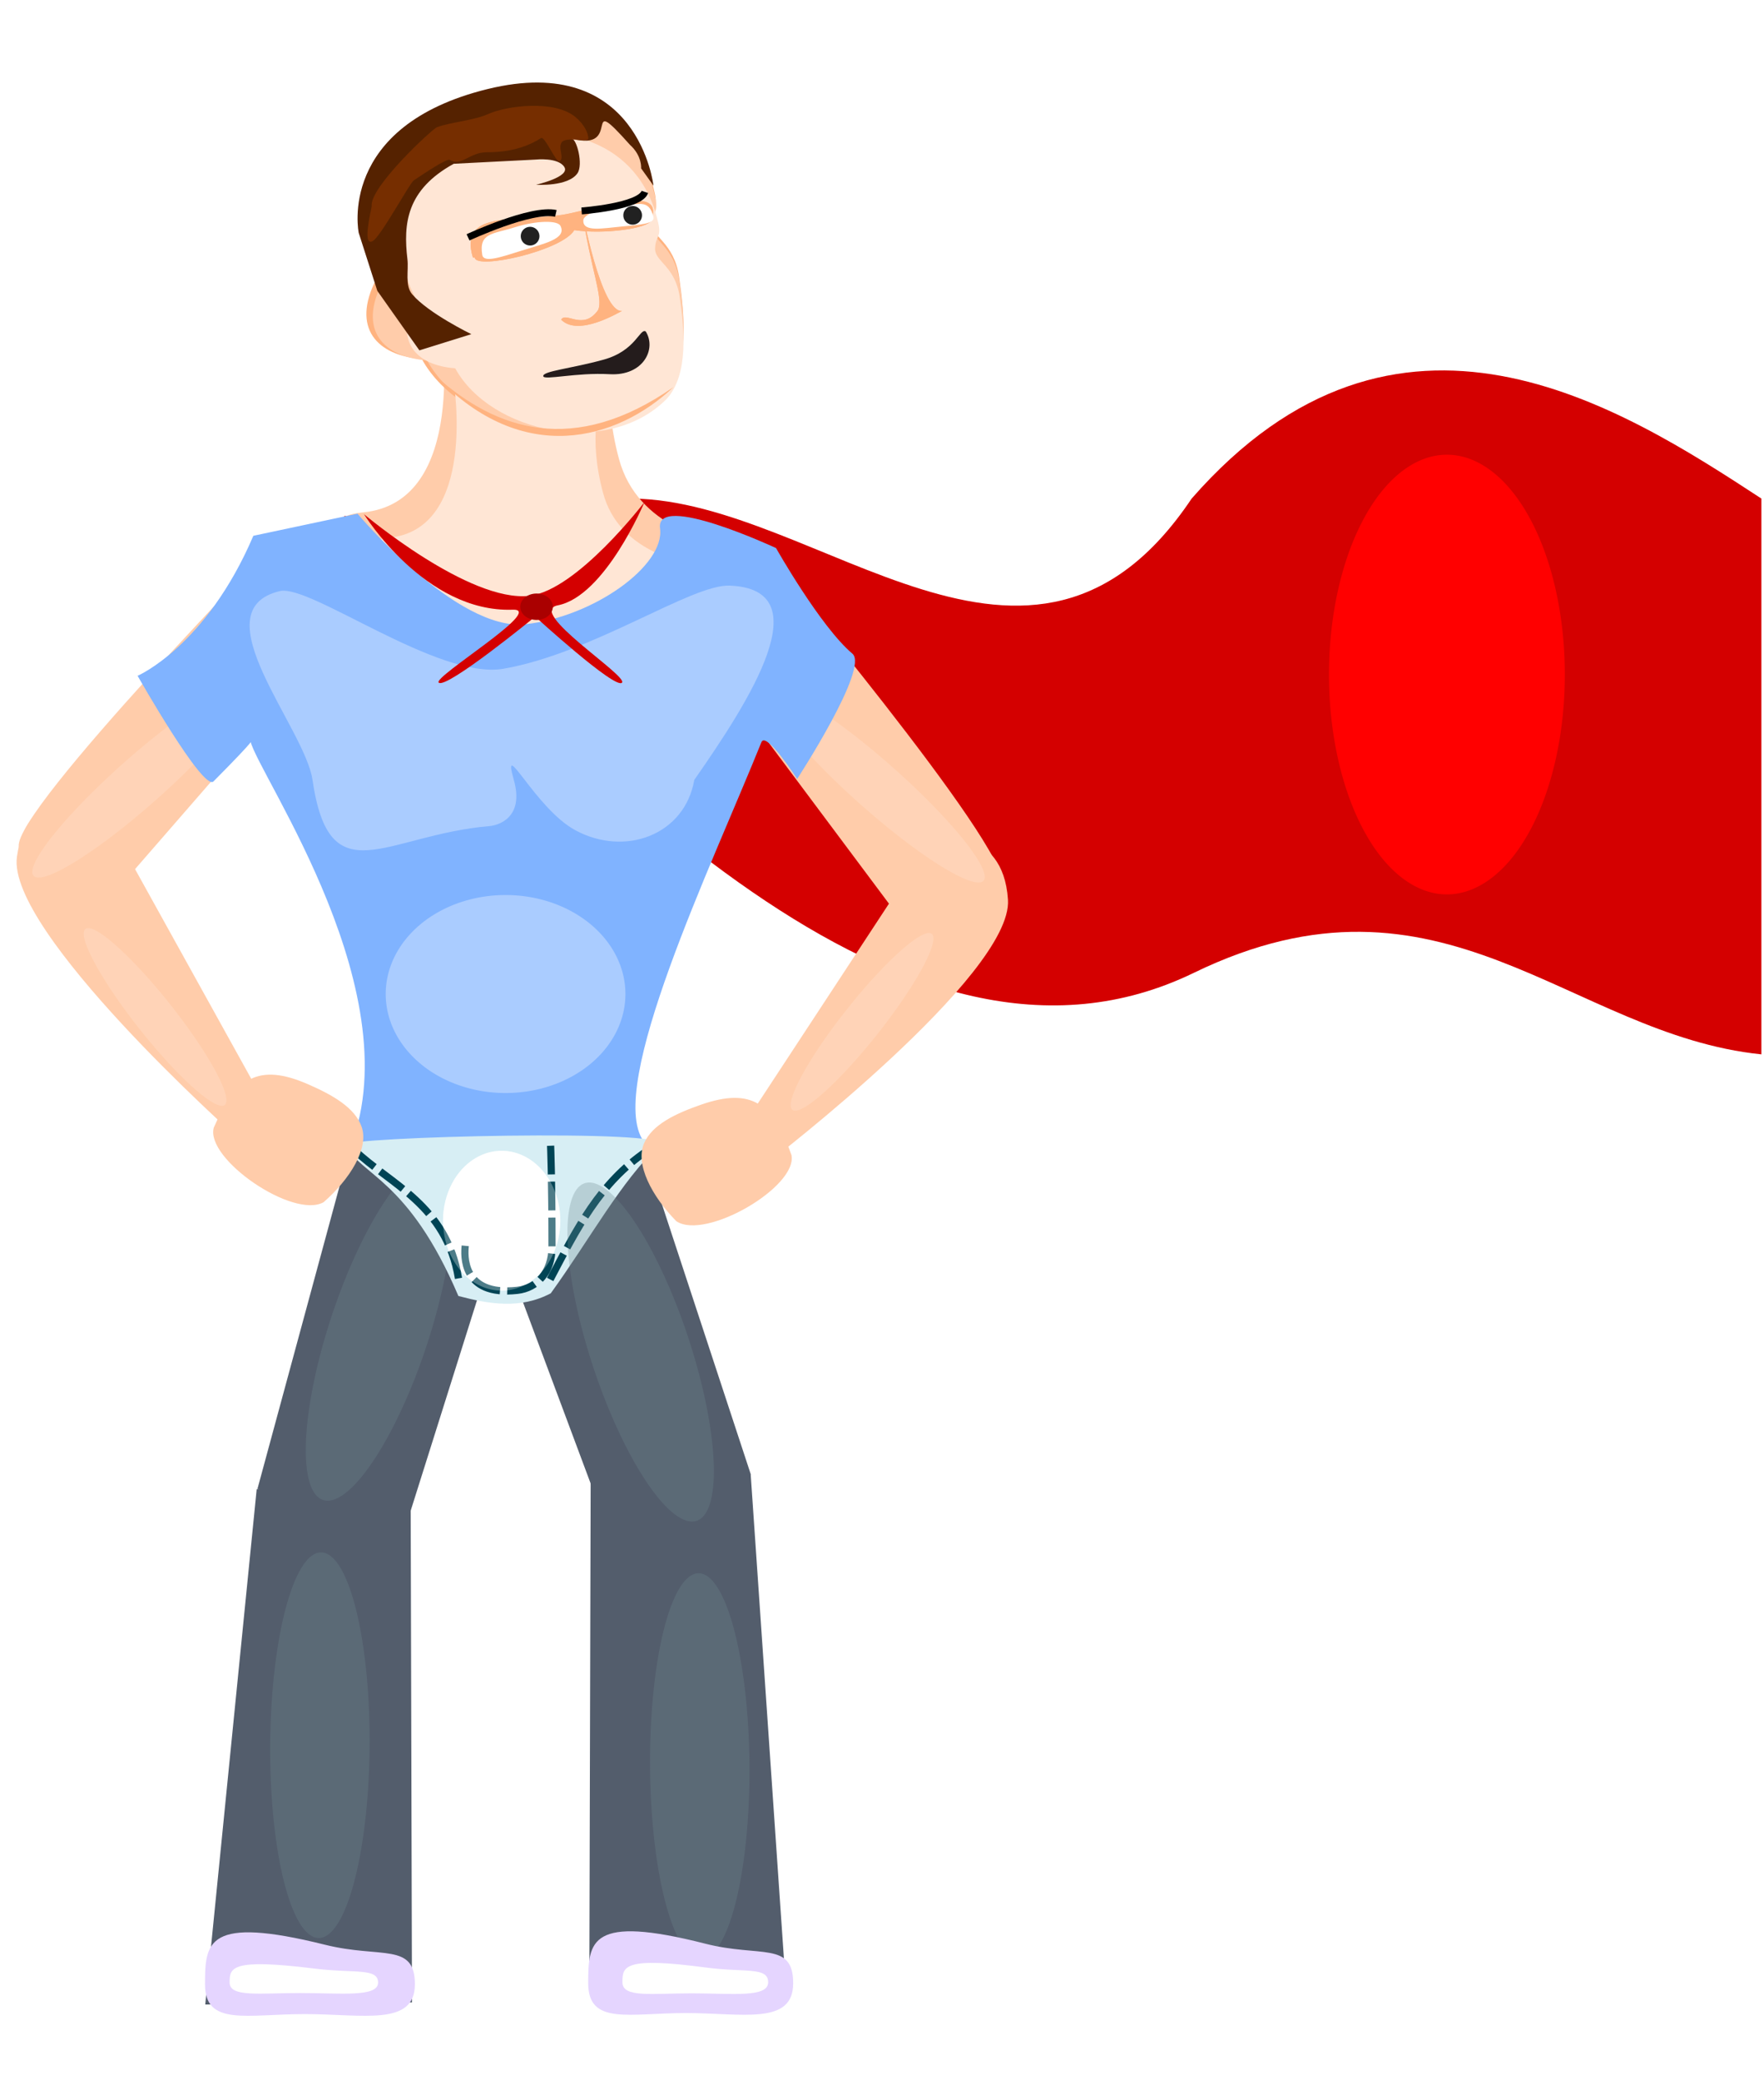
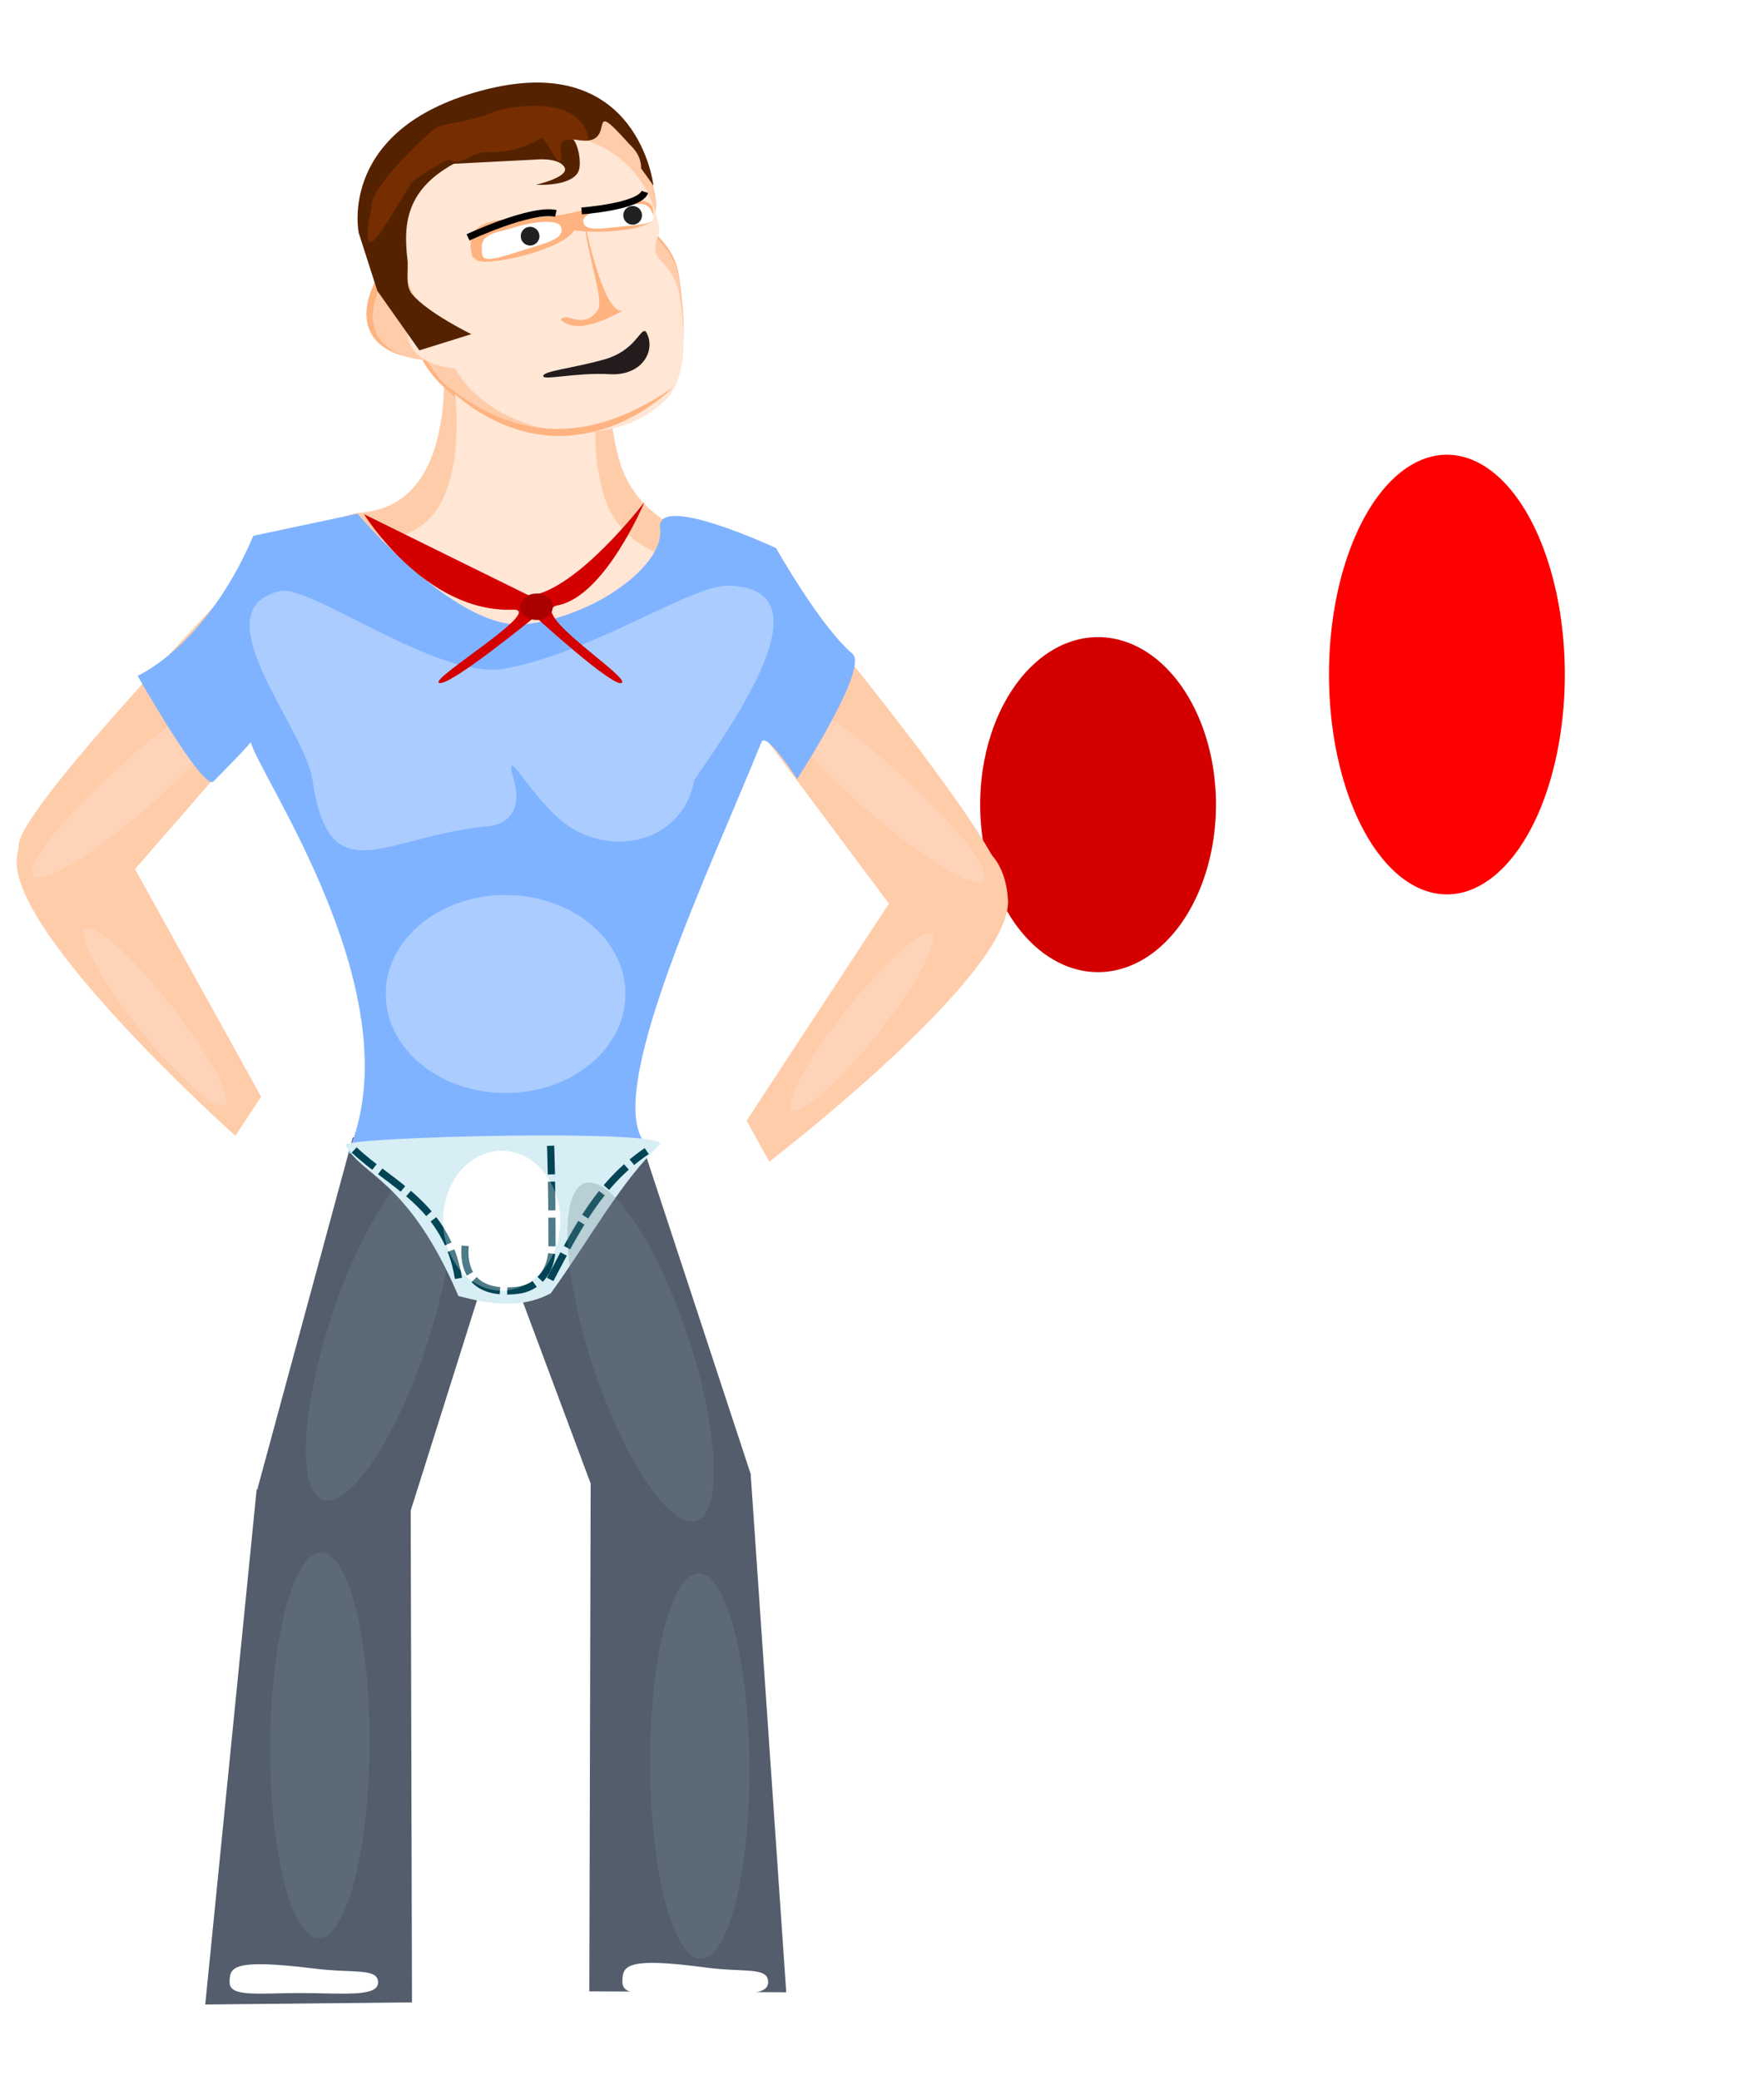
<svg xmlns="http://www.w3.org/2000/svg" viewBox="0 0 256.47 302.42">
  <defs>
    <filter id="g" width="1.324" y="-.356" x="-.162" height="1.713" color-interpolation-filters="sRGB">
      <feGaussianBlur stdDeviation="6.351" />
    </filter>
    <filter id="a" width="2.375" y="-.369" x="-.688" height="1.737" color-interpolation-filters="sRGB">
      <feGaussianBlur stdDeviation="9.821" />
    </filter>
    <filter id="c" width="1.435" y="-.251" x="-.217" height="1.503" color-interpolation-filters="sRGB">
      <feGaussianBlur stdDeviation="5.188" />
    </filter>
    <filter id="d" width="2.237" y="-.583" x="-.618" height="2.166" color-interpolation-filters="sRGB">
      <feGaussianBlur stdDeviation="10.556" />
    </filter>
    <filter id="e" width="2.214" y="-.319" x="-.607" height="1.638" color-interpolation-filters="sRGB">
      <feGaussianBlur stdDeviation="2.236" />
    </filter>
    <filter id="f" width="1.405" y="-.607" x="-.202" height="2.214" color-interpolation-filters="sRGB">
      <feGaussianBlur stdDeviation="2.236" />
    </filter>
    <filter id="b" width="1.647" y="-.209" x="-.323" height="1.418" color-interpolation-filters="sRGB">
      <feGaussianBlur stdDeviation="6.113" />
    </filter>
    <filter id="h" width="1.526" y="-.221" x="-.263" height="1.441" color-interpolation-filters="sRGB">
      <feGaussianBlur stdDeviation="1.869" />
    </filter>
    <filter id="i" width="1.584" y="-.47" x="-.292" height="1.939" color-interpolation-filters="sRGB">
      <feGaussianBlur stdDeviation="6.326" />
    </filter>
    <filter id="j" width="2.098" y="-.664" x="-.549" height="2.329" color-interpolation-filters="sRGB">
      <feGaussianBlur stdDeviation="7.97" />
    </filter>
    <filter id="k" width="2.147" y="-1.408" x="-.574" height="3.816" color-interpolation-filters="sRGB">
      <feGaussianBlur stdDeviation="6.183" />
    </filter>
    <filter id="l" width="1.575" y="-1.45" x="-.288" height="3.9" color-interpolation-filters="sRGB">
      <feGaussianBlur stdDeviation="2.587" />
    </filter>
    <filter id="m" width="1.33" y="-.362" x="-.165" height="1.724" color-interpolation-filters="sRGB">
      <feGaussianBlur stdDeviation="2.252" />
    </filter>
  </defs>
-   <path d="M91.94 72.49c27.138.303 57.949 34.887 81.317 0 29.92-34.193 62.363-13.391 82.833 0v80.812c-27.915-2.857-46.364-29.419-82.507-11.859-42.127 20.468-87.981-29.714-123.56-66.428 24.504 2.919 36.216 1.27 41.921-2.525z" fill="#d40000" />
  <path d="M292.14 193.1a17.143 31.964 0 11-34.286 0 17.143 31.964 0 1134.286 0z" transform="matrix(1 0 0 .762 -115.348 -30.15)" filter="url(#a)" fill="#d40000" />
  <path d="M74.51 172.69l-23.218-7.317-13.861 51.109 21.254 6.424L74.51 172.69z" fill="#535d6c" />
  <path d="M59.7 215.32l-22.38 1.205-7.479 74.929 30.058-.312-.2-75.822z" fill="#535d6c" />
  <path d="M21.718 240.25a15.405 36.365 0 11-30.81 0 15.405 36.365 0 1130.81 0z" transform="matrix(.469 .075 -.215 .677 103.8 30.43)" opacity=".548" filter="url(#b)" fill="#6f8a91" />
  <path d="M69.99 173.14l22.807-8.513 16.391 49.832-20.787 8.008L69.99 173.14z" fill="#535d6c" />
  <path d="M41.24 77.57l11.859 10.31-39.133 45.01s-10.562-4.43-11.24-9.806C2.048 117.708 41.24 77.57 41.24 77.57z" fill="#fca" />
  <path d="M64.06 47.48s4.208 25.538-11.28 27.021c-15.488 1.483 10.552 23.843 10.552 23.843l19.782 8.268 33.094-14.913s-7.529-12.225-10.031-12.562c-2.503-.337-13.448-2.32-16.173-12.37-2.725-10.05-.415-15.853-.415-15.853L64.06 47.479z" fill="#fca" />
  <path d="M61.32 52.19c5.885 10.744 25.445 15.003 35.243 5.114 3.764-4.114 2.914-11.87 2.18-16.998-.734-5.129-4.108-5.89-4.1-8.015.006-2.126 1.13-1.872.513-4.375C88.891.098 41.468 15.309 54.73 40.54c-3.732 7.183.122 11.174 6.59 11.649z" fill="#ffb380" />
  <path d="M271.76 348.84s3.525 21.393-9.45 22.636c-12.975 1.243 8.84 19.974 8.84 19.974l16.572 6.926 27.723-12.493s-6.307-10.241-8.403-10.523c-2.097-.282-11.266-1.943-13.548-10.361-2.283-8.419-.348-13.281-.348-13.281l-21.386-2.878z" filter="url(#c)" fill="#ffe6d5" transform="translate(-205.8 -293.28)" />
  <path d="M62.09 52.4c5.766 10.526 24.929 14.699 34.529 5.01 3.688-4.03 2.855-11.628 2.136-16.653-.72-5.025-4.025-5.77-4.018-7.853.007-2.082 1.108-1.834.504-4.286-6.139-27.254-52.6-12.35-39.607 12.37-3.656 7.036.119 10.947 6.456 11.412z" fill="#fca" />
  <path d="M271.98 346.83c5.133 9.37 22.194 13.086 30.74 4.46 3.283-3.588 2.541-10.352 1.901-14.826-.64-4.473-3.582-5.137-3.576-6.99.006-1.855.986-1.634.448-3.816-5.465-24.263-46.827-10.996-35.26 11.01-3.255 6.265.106 9.747 5.748 10.162z" filter="url(#d)" fill="#ffe6d5" transform="translate(-205.8 -293.28)" />
  <path d="M63.5 54.81c12.538 13.071 26.191 9.232 34.417 1.473C83.364 66.426 72.129 62.458 63.5 54.81zM84.62 30.57s2.778 14.9 5.808 14.647c-.441.172-6.315 3.808-8.838 1.263.697-1.237 3.192 1.68 5.368-1.393.82-1.781-1.13-6.05-2.338-14.517z" fill="#ffb380" />
  <path d="M290.42 323.85s2.778 14.9 5.808 14.647c-.441.172-6.315 3.808-8.838 1.263.697-1.237 3.192 1.68 5.368-1.393.82-1.781-1.13-6.05-2.338-14.517z" filter="url(#e)" fill="#ffb380" transform="translate(-205.8 -293.28)" />
  <path d="M69.03 37.46c.14 1.798 12.691-.984 14.467-3.998 4.302.643 10.735-.23 11.178-1.423 1.703-4.58-4.675-2.635-11.629-1.05-6.955 1.586-16.541-.927-14.284 6.471h.268z" fill="#ffb380" />
  <path d="M274.83 330.74c.14 1.798 12.691-.984 14.467-3.998 4.302.643 10.735-.23 11.178-1.423 1.703-4.58-4.675-2.635-11.629-1.05-6.955 1.586-16.541-.927-14.284 6.471h.268z" filter="url(#f)" fill="#ffb380" transform="translate(-205.8 -293.28)" />
  <path d="M81.52 32.92c.849 1.845-2.52 2.52-5.644 3.508-3.125.99-5.563 1.83-5.76.631-.533-3.234 1.568-3.012 4.693-4.002 3.125-.989 6.408-1.095 6.711-.137zM84.81 32.07c-.054 1.707 2.777 1.128 5.522.872 2.745-.256 4.91-.403 4.67-1.396-.645-2.68-2.201-1.822-4.946-1.565-2.746.256-5.325 1.248-5.246 2.089z" fill="#fff" />
  <path d="M68.05 34.51s9.196-4.286 12.768-3.482M84.56 30.67s8.482-.625 9.196-2.768" stroke="#000" fill="none" />
  <path d="M93.88 48.19c1.616 2.557-.359 6.5-5.24 6.219-4.84-.279-9.57.932-9.655.286-.1-.74 4.047-1.098 8.76-2.398 4.715-1.3 5.271-4.614 6.135-4.107z" fill="#241c1c" />
  <path d="M110.65 80.23l-12.591 9.403 35.689 47.787s10.861-3.635 11.936-8.946c1.074-5.31-35.034-48.244-35.034-48.244zM2.46 124.58c1.517-10.859 11.535-8.39 11.535-8.39l23.973 43.264-3.743 5.692S.944 135.439 2.46 124.58z" fill="#fca" />
  <path d="M4.286 130.25a10.714 31.607 0 11-21.43 0 10.714 31.607 0 1121.43 0z" transform="matrix(.221 .249 -.49 .435 85.61 58.53)" opacity=".548" filter="url(#g)" fill="#ffe6d5" />
  <path d="M146.55 130.82c-.702-10.942-10.876-9.228-10.876-9.228l-27.135 41.354 3.308 5.956s35.405-27.14 34.703-38.082z" fill="#fca" />
  <path d="M4.286 130.25a10.714 31.607 0 11-21.43 0 10.714 31.607 0 1121.43 0z" transform="matrix(-.221 .249 .49 .435 62.26 59.25)" opacity=".548" filter="url(#g)" fill="#ffe6d5" />
  <path d="M51.98 74.69s14.415 17.143 24.394 16.071c9.98-1.071 20.329-8.571 19.589-13.929-.74-5.357 16.866 2.857 16.866 2.857s6.45 11.43 11.105 15.357c2.473 2.087-8.036 18.214-8.036 18.214s-4.523-7.014-5.193-5.35c-7.244 17.984-22.657 50.095-17.154 57.998 4.715 6.773-42.977 1.76-42.977 1.76 9.828-22.662-12.917-54.814-14.158-59.887 0 0 1.532-1.13-5.38 5.837-1.48 1.492-11.031-15.357-11.031-15.357s9.975-4.286 16.828-20.357l15.146-3.215z" fill="#80b3ff" />
  <path d="M50.25 166.48c-.581-1.2 48.173-2.405 45.637 0-5.665 5.375-9.937 13.418-15.812 21.568-4.476 2.35-8.953 1.565-13.43.388-7.269-17.08-14.251-17.53-16.396-21.957z" fill="#d7eef4" />
  <path d="M146.09 272.51a8.523 10.165 0 11-17.046 0 8.523 10.165 0 1117.046 0z" transform="translate(-64.63 -95.02)" filter="url(#h)" fill="#fff" />
  <path d="M67.64 181.14c-.127 1.268-.589 7.375 7.556 6.475 2.901-.321 5.061-2.657 5.061-6.29 0-9.835-.203-14.736-.203-14.736M79.99 186.03c3.92-7.455 7.167-13.986 14.038-18.663M66.66 185.87c-1.754-10.631-9.883-13.64-15.159-18.663" stroke="#045" stroke-dasharray="4.185,1.046" stroke-width="1.046" fill="none" />
  <path d="M85.88 213.72l23.271.764 5.16 75.19-28.63-.133.199-75.822z" fill="#535d6c" />
  <path d="M4.286 130.25a10.714 31.607 0 11-21.43 0 10.714 31.607 0 1121.43 0z" transform="matrix(.214 .159 .32 -.405 85.03 202.35)" opacity=".548" filter="url(#g)" fill="#ffe6d5" />
-   <path d="M98.34 177.57c-3.557-3.623-6.025-8.294-4.695-11.345 1.184-2.717 4.564-4.307 8.253-5.596 7.435-2.6 10.578-.11 13.177 7.325.902 4.62-12.495 12.423-16.735 9.616zM47.05 174.8c3.817-3.347 6.627-7.821 5.529-10.963-.978-2.798-4.23-4.635-7.813-6.197-7.22-3.147-10.54-.898-13.687 6.322-1.244 4.54 11.533 13.321 15.971 10.838z" fill="#fca" />
  <path transform="matrix(1.067 0 0 1 -73.66 -90.48)" d="M163.64 203.88c-1.312 8.031-9.46 11.211-16.214 7.313-5.425-3.131-10.118-13.875-8.377-7.313 1.482 5.589-2.237 6.616-3.3 6.712-14.214 1.29-21.803 10.274-24.131-6.712-1.046-7.629-15.45-24.668-4.446-27.457 4.118-1.044 21.561 12.939 30.457 11.294 12.19-2.253 25.591-12.292 30.814-12.088 12.496.49 2.77 16.665-4.803 28.25z" filter="url(#i)" fill="#acf" />
  <path d="M155.56 245.55a17.425 14.395 0 11-34.85 0 17.425 14.395 0 1134.85 0z" transform="translate(-64.63 -101.02)" filter="url(#j)" fill="#acf" />
-   <path d="M52.92 74.76s8.848 14.348 21.62 13.89c4.85-.172-11.688 9.803-10.751 10.607 1.13.97 14.023-9.596 14.023-9.596s11.682 10.669 12.621 9.596c.88-1.005-13.938-10.352-9.349-11.238 6.91-1.334 12.621-15.026 12.621-15.026S83.933 85.807 76.994 86.63C68.226 87.67 52.92 74.761 52.92 74.761z" fill="#d40000" />
+   <path d="M52.92 74.76s8.848 14.348 21.62 13.89c4.85-.172-11.688 9.803-10.751 10.607 1.13.97 14.023-9.596 14.023-9.596s11.682 10.669 12.621 9.596c.88-1.005-13.938-10.352-9.349-11.238 6.91-1.334 12.621-15.026 12.621-15.026S83.933 85.807 76.994 86.63z" fill="#d40000" />
  <path d="M80.374 88.22a2.366 1.92 0 11-4.732 0 2.366 1.92 0 114.732 0z" fill="#a00" />
  <path d="M292.14 193.1a17.143 31.964 0 11-34.286 0 17.143 31.964 0 1134.286 0z" transform="translate(-64.63 -95.02)" filter="url(#a)" fill="red" />
  <path d="M146.09 272.51a8.523 10.165 0 11-17.046 0 8.523 10.165 0 1117.046 0z" transform="translate(-64.63 -95.02)" opacity=".548" filter="url(#h)" fill="#fff" />
  <path d="M4.286 130.25a10.714 31.607 0 11-21.43 0 10.714 31.607 0 1121.43 0z" transform="matrix(-.214 .159 -.32 -.405 62.85 201.64)" opacity=".548" filter="url(#g)" fill="#ffe6d5" />
  <path d="M21.718 240.25a15.405 36.365 0 11-30.81 0 15.405 36.365 0 1130.81 0z" transform="matrix(.469 -.087 .005 .77 42.35 69.31)" opacity=".548" filter="url(#b)" fill="#6f8a91" />
  <path d="M21.718 240.25a15.405 36.365 0 11-30.81 0 15.405 36.365 0 1130.81 0z" transform="matrix(-.469 .075 .215 .677 44.45 33.46)" opacity=".548" filter="url(#b)" fill="#6f8a91" />
  <path d="M21.718 240.25a15.405 36.365 0 11-30.81 0 15.405 36.365 0 1130.81 0z" transform="matrix(-.469 -.087 -.005 .77 105.9 72.34)" opacity=".548" filter="url(#b)" fill="#6f8a91" />
-   <path d="M115.32 288.37c0 6.137-7.385 4.326-15.614 4.326s-14.185 1.81-14.185-4.326.242-10.04 17.043-5.755c7.974 2.034 12.757-.382 12.757 5.755zM60.32 288.52c0 6.137-7.562 4.326-15.988 4.326-8.426 0-14.525 1.81-14.525-4.326s.248-10.04 17.451-5.755c8.165 2.035 13.063-.382 13.063 5.755z" fill="#e5d5ff" />
  <path transform="matrix(.819 0 0 .429 -218.98 -.01)" d="M403.74 671.86c0 5.328-6.412 3.756-13.556 3.756-7.144 0-12.315 1.572-12.315-3.756s.21-8.717 14.796-4.996c6.922 1.766 11.075-.332 11.075 4.996z" filter="url(#k)" fill="#fff" />
  <path d="M260.77 581.54c0 2.164-5.35 1.526-11.31 1.526s-10.275.638-10.275-1.526.175-3.54 12.345-2.03c5.776.718 9.24-.134 9.24 2.03z" filter="url(#l)" fill="#fff" transform="translate(-205.8 -293.28)" />
  <path d="M54.86 42.29l6.115 8.65 7.552-2.353s-6.27-3.037-8.61-5.812c-1.07-1.27-.487-3.46-.679-5.067-.623-5.212-.131-10.121 6.736-13.896l11.909-.61s3.266-.36 4.167 1.081c.9 1.44-4.11 2.58-4.11 2.58.06 0 4.657.3 6.016-1.667.876-1.268-.114-5.054-.862-5.054 7.695 2.092 1.208-7.263 8.49.908 1.801 1.62 1.626 3.424 1.626 3.424l1.8 2.52S92.85 7.548 70.88 12.95C48.911 18.35 52.154 33.857 52.154 33.857l2.706 8.433z" fill="#520" />
  <path transform="matrix(.98 0 0 1.325 -22.79 -35.78)" d="M110.54 42.228c-.217.538-3.443-.388-4.026.487-.424.637.466 1.608-.21 1.97-.544.29-2.2-2.808-2.795-2.525-2.966 1.413-6.186 1.553-8.062 1.553-2.514 0-3.732 1.59-5.451.84-.456-.199-3.738 1.458-5.35 2.243-.621.303-4.907 6.198-6.113 6.675-1.642.649-.11-3.682-.136-3.85-.33-2.083 9.015-8.477 9.687-8.66 1.98-.542 5.56-.76 7.545-1.427 2.774-.933 9.867-1.61 12.991.309 1.325.813 1.92 1.764 1.92 2.385z" opacity=".87" filter="url(#m)" fill="#803300" />
  <path d="M78.43 34.339a1.357 1.357 0 11-2.715 0 1.357 1.357 0 112.715 0zM93.34 31.309a1.357 1.357 0 11-2.715 0 1.357 1.357 0 112.715 0z" opacity=".87" />
</svg>